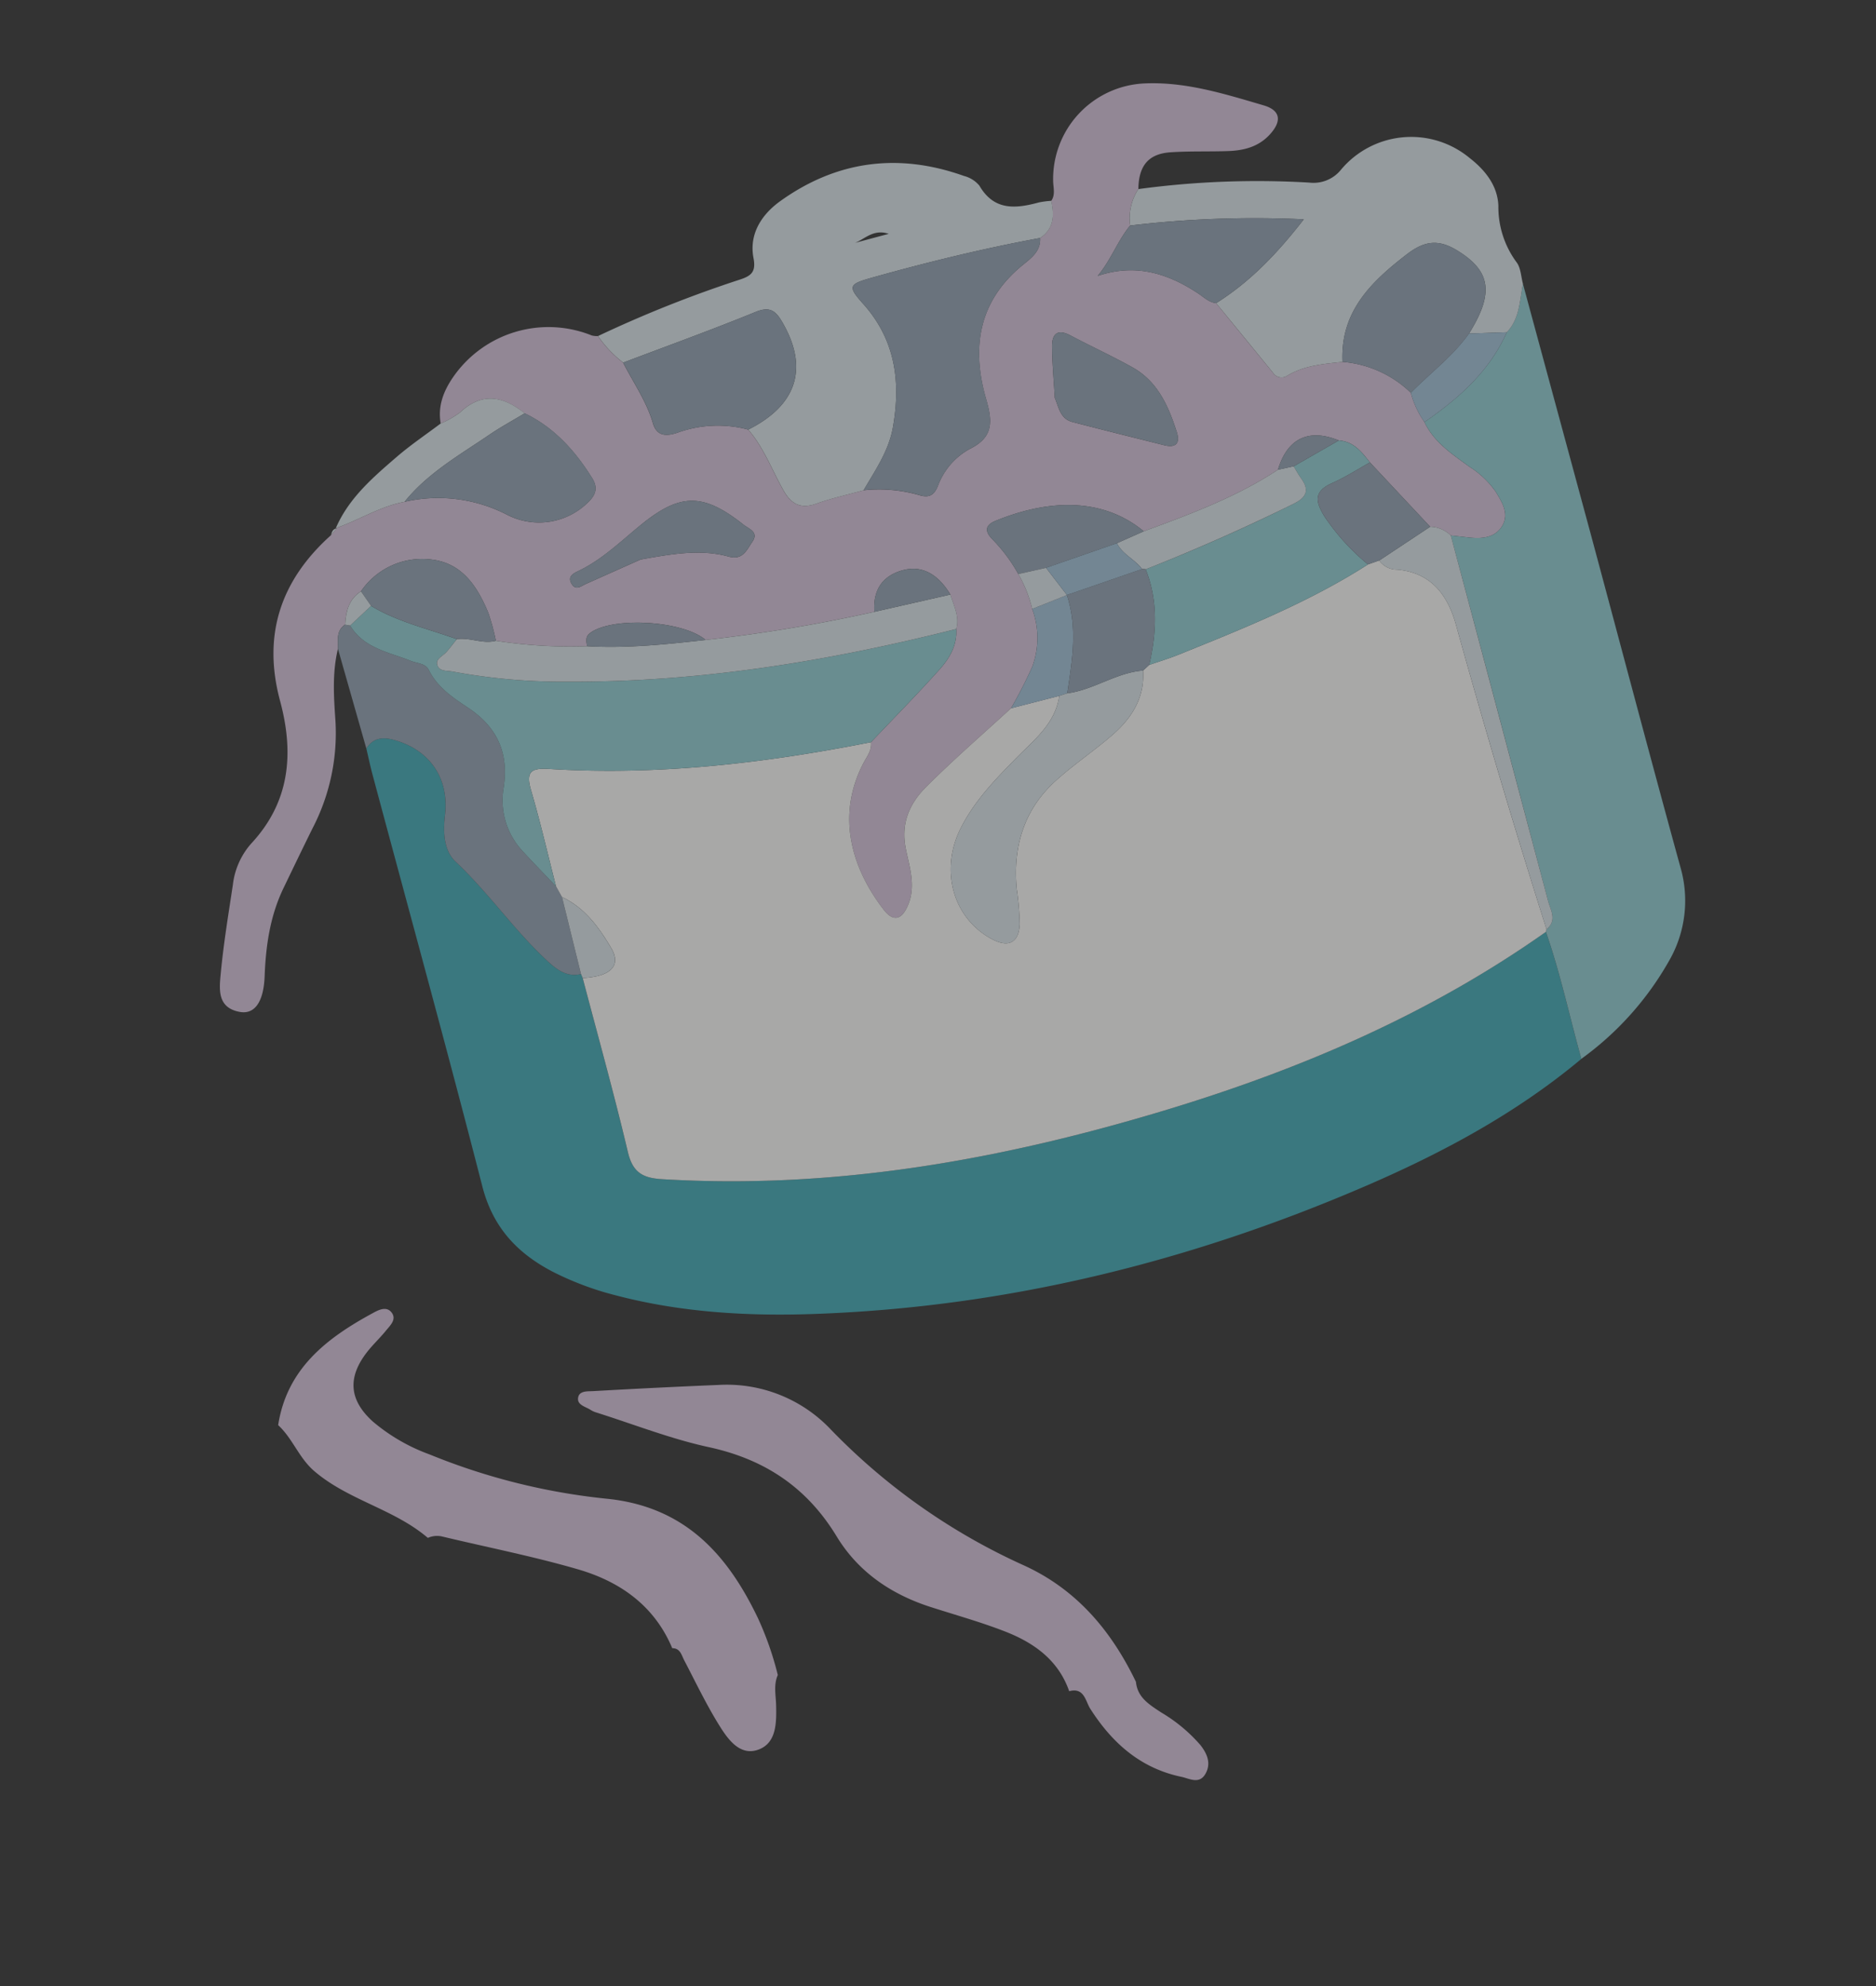
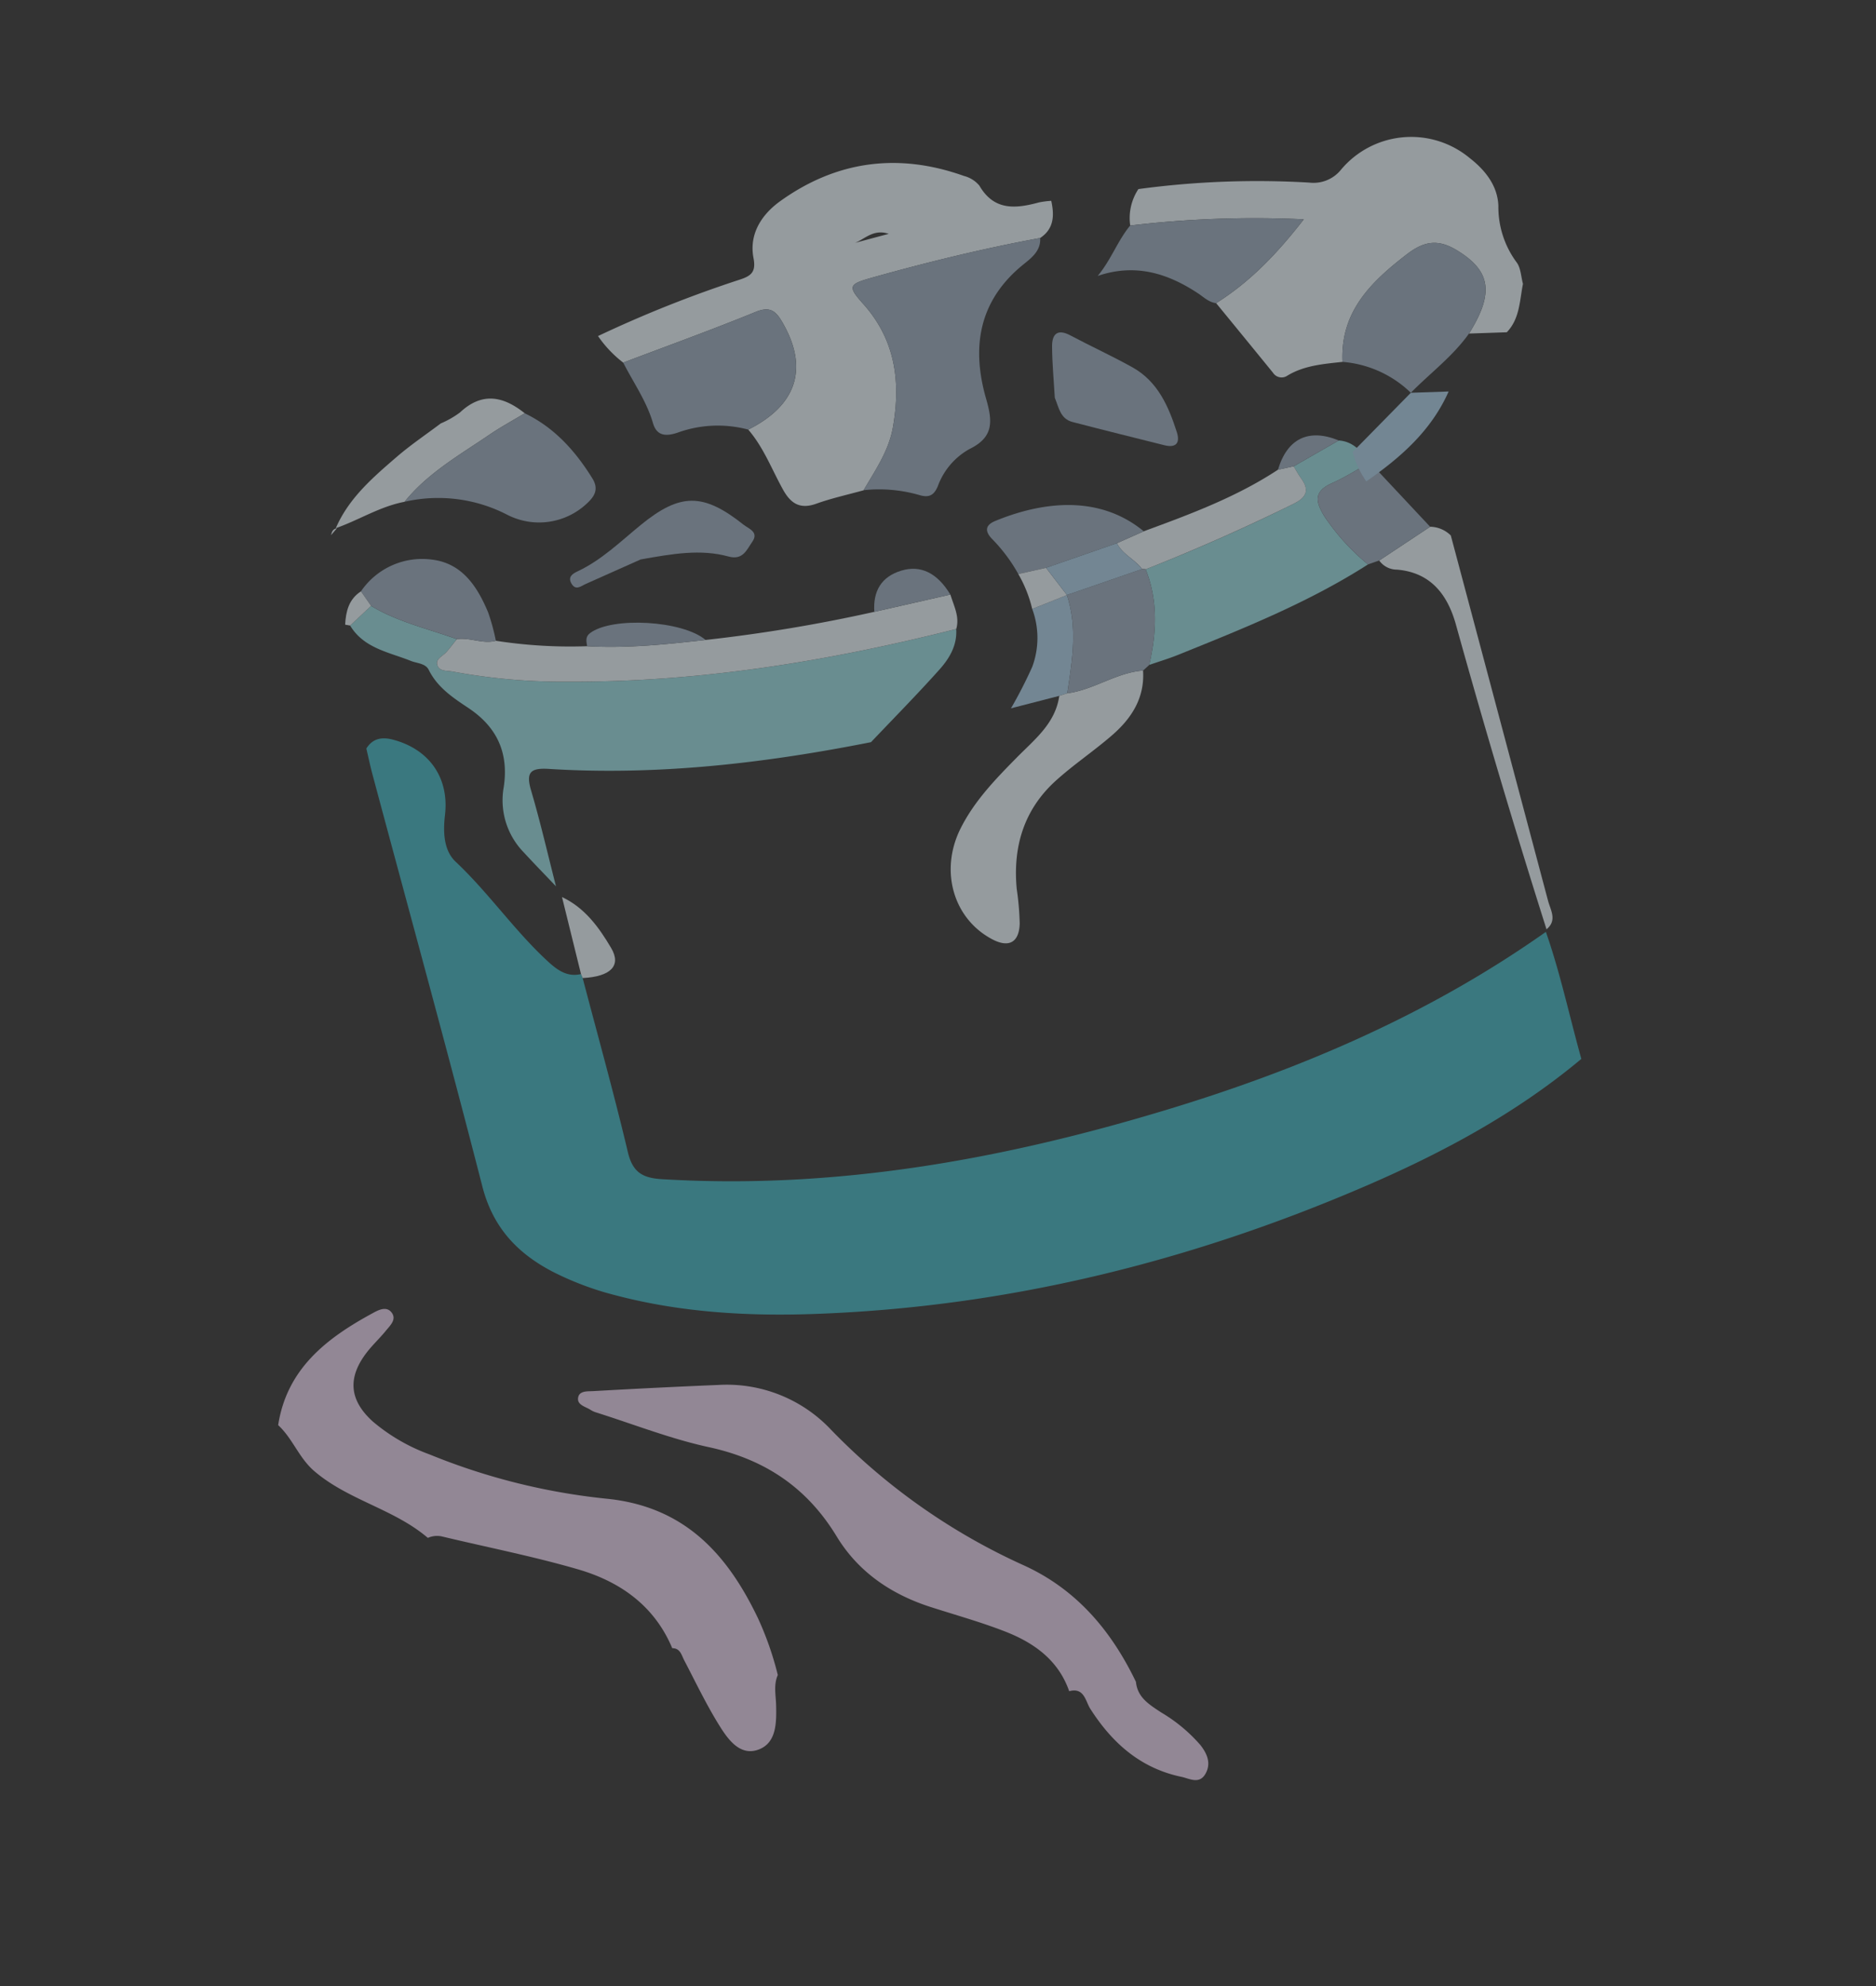
<svg xmlns="http://www.w3.org/2000/svg" width="317.717" height="336.398" viewBox="0 0 317.717 336.398">
  <rect x="0" y="0" width="317.717" height="336.398" fill="#333333" stroke="none" />
  <defs>
    <clipPath id="a">
      <rect width="253.832" height="280.251" fill="none" />
    </clipPath>
  </defs>
  <g transform="matrix(0.966, -0.259, 0.259, 0.966, 0, 65.697)" opacity="0.571">
    <g transform="translate(0 0.001)">
      <g transform="translate(0 -0.001)" clip-path="url(#a)">
-         <path d="M189.819,15.507c.995-.842.9-2.123,1.188-3.207A16.2,16.2,0,0,1,210.188.382c6.835,1.5,12.691,5.246,18.555,8.819,2.607,1.588,2.293,3.442-.353,5.09-2.358,1.468-4.888,1.425-7.446.834-3.182-.736-6.313-1.707-9.514-2.333-3.668-.717-5.779.815-6.849,4.615a8.923,8.923,0,0,0-2.94,5.6c-2.722,1.937-4.615,4.771-7.524,6.818,6.707-.438,11.558,2.621,15.666,7.268.763.864,1.359,1.919,2.509,2.381q3.126,6.938,6.248,13.877a1.732,1.732,0,0,0,2.241,1.1c3.226-.933,6.41-.315,9.6.169a18.747,18.747,0,0,1,9.831,8.052,15.636,15.636,0,0,0,.947,5.4c.672,3.715,3.1,6.418,5.347,9.216a15.7,15.7,0,0,1,3.255,5.3c.579,2,1.286,4.218-.462,5.894-1.7,1.631-3.864,1.211-5.9.428-.972-.373-1.939-.759-2.909-1.14a5.114,5.114,0,0,0-2.992-2.334L230.471,72.28c-.879-2.072-1.743-4.156-4.137-4.967-4.386-3.334-8.335-2.587-11.226,2.122-8,2.659-16.328,3.434-24.655,4.186-6.1-8.552-16.419-9.154-23.8-8.206-1.941.249-2.226,1.273-1.293,2.905a27.48,27.48,0,0,1,2.7,6.793,21.964,21.964,0,0,1,.741,6.325,14.072,14.072,0,0,1-2.53,9.459,76.052,76.052,0,0,1-5.3,5.859c-5.783,3.023-11.665,5.874-17.312,9.133-3.4,1.961-5.764,4.768-6.055,9.21-.2,3.035.072,6.354-1.939,9.116-1.708,2.345-3.277,2.472-4.353-.1-3.345-8.012-3.779-17.343,3.117-24.852.86-.936,1.953-1.709,2.156-3.1,4.806-2.945,9.673-5.8,14.388-8.88,2.114-1.383,3.986-3.186,4.516-5.9,1.135-1.874.606-3.907.561-5.893-1.179-4.077-3.521-6.185-7-6.062-3.539.125-5.522,2.143-6.192,5.55a264.912,264.912,0,0,1-28.839-2.8C111.158,68,99.753,64.222,95.412,65.994c-.961.392-.961,1.2-1.04,2.012a81.919,81.919,0,0,1-14.691-4.892,36.741,36.741,0,0,0-.012-4.9c-.613-4.672-2.038-9.162-6.743-11.12a12.538,12.538,0,0,0-13.14,2.017c-2.337.747-3.349,2.621-4.053,4.758-1.769.586-1.82,2.227-2.237,3.644-1.991,3.64-2.788,7.672-3.563,11.661A34.979,34.979,0,0,1,41.44,85.792c-2.463,2.805-4.9,5.636-7.334,8.465-3.418,3.968-5.421,8.631-6.957,13.592-1.3,4.2-3.329,5.828-5.609,4.763-3.634-1.7-2.338-4.739-1.4-7.269,1.748-4.691,3.822-9.263,5.828-13.854a12.732,12.732,0,0,1,4.78-5.913c8.211-5.125,11.012-12.929,11-22.083-.009-11.6,5.407-19.718,15.6-24.88l1.266-.869-.186-.062c4.149-.316,8.193-1.621,12.407-1.3a25.432,25.432,0,0,1,16.2,6.606,11.8,11.8,0,0,0,13.55,1.661c1.614-.843,2.6-1.853,1.983-3.883-1.589-5.235-3.978-9.962-8.2-13.594-2.745-3.732-6.019-5.4-10.555-2.973a15.8,15.8,0,0,1-3.625.951c.262-3,1.906-5.206,4.109-7.073a19.626,19.626,0,0,1,24.467-.693,3.719,3.719,0,0,0,.978.367,19.8,19.8,0,0,0,2.953,5.447c.789,3.728,2.133,7.338,2.216,11.216.05,2.319,1.6,2.75,3.592,2.63a20.006,20.006,0,0,1,11.705,2.592c1.736,3.589,2.107,7.552,3.059,11.352.654,2.614,1.91,4,4.826,3.756,2.759-.23,5.548-.1,8.324-.121a24.591,24.591,0,0,1,8.822,3.19c1.474.925,2.421.8,3.5-.6a11.825,11.825,0,0,1,6.8-4.682c4.529-.875,5-3.542,4.923-7.485-.168-9.066,3.075-16.365,11.934-20.323,1.609-.719,3.529-1.451,3.962-3.619,2.7-.908,3.32-3.1,3.445-5.593M181.758,47.9c.231,1.783-.023,3.664,1.825,4.715,4.651,2.646,9.335,5.234,14.013,7.832,1.778.987,2.7.348,2.61-1.6-.219-4.6-.9-9.118-4.4-12.526-2.831-2.756-5.886-5.28-8.78-7.973-1.846-1.719-2.957-.959-3.473,1.037-.726,2.8-1.209,5.671-1.8,8.51M106.91,56.172c5.487.469,10.286.892,14.532,3.379,2.169,1.27,3.266-.311,4.514-1.364,1.567-1.323,0-2.283-.681-3.2-5.189-6.995-8.956-7.991-16.831-4.445-4.038,1.818-7.924,4.02-12.354,4.81-1.059.188-1.877.549-1.522,1.779.388,1.344,1.446.779,2.325.639,3.562-.568,7.126-1.133,10.018-1.593" transform="translate(-9.669 0.001)" fill="#d9c5dd" />
        <path d="M274.07,254.826c-13.141,6.1-27.11,9.35-41.331,11.405-31.946,4.618-63.769,3.964-95.314-3.315-11.059-2.551-21.784-6.108-31.707-11.778a51.3,51.3,0,0,1-9.106-6.492c-5.057-4.589-7.969-9.921-7.893-17.142.255-24.059.093-48.121.1-72.182,0-1.516.086-3.031.131-4.548,1.524-1.425,3.122-1.222,4.79-.26,5.475,3.156,7.494,8.691,5.161,14.575-1.078,2.718-1.775,5.742-.312,8.111,4.047,6.551,6.6,13.859,10.708,20.343,1.112,1.754,2.435,3.478,4.868,3.533l.1.73c-.052,10.151.054,20.307-.242,30.451-.1,3.482,1.225,4.868,4.346,5.912,27.926,9.344,56.658,11.752,85.9,10.787,23.834-.786,47.115-4.188,69.566-12.464.555,7.439.152,14.889.23,22.334" transform="translate(-44.851 -75.706)" fill="#3facb8" />
-         <path d="M463.351,230.023c-.078-7.444.325-14.894-.229-22.332q.11-.194.213-.4c2.173-.982,1.493-2.967,1.5-4.6q.105-32.01.119-64.02c.969.381,1.936.767,2.908,1.14,2.039.784,4.2,1.2,5.9-.428,1.748-1.676,1.041-3.892.462-5.894a15.7,15.7,0,0,0-3.255-5.3c-2.245-2.8-4.674-5.5-5.348-9.216,6.638-2.385,12.851-5.438,17.406-11.093,2.723-1.647,3.475-4.6,4.761-7.2q.059,21.9.115,43.808c.022,19.512-.067,39.025.06,58.536a20.374,20.374,0,0,1-5.992,14.833,52.057,52.057,0,0,1-18.62,12.157" transform="translate(-234.133 -50.903)" fill="#91cfd5" />
        <path d="M205.369,24.555a19.82,19.82,0,0,1-2.954-5.447,203.563,203.563,0,0,1,25.64-3.014c2.057-.11,3.041-.528,3.214-2.933.3-4.169,3.3-6.786,6.85-8.126C249.11.881,259.584,2.256,269.282,8.957a5.03,5.03,0,0,1,2.108,2.268c1.3,4.8,4.94,5.37,9.018,5.359a14.838,14.838,0,0,1,2.073.279c-.125,2.494-.744,4.685-3.446,5.593-9.764-.781-19.544-1-29.335-.884-4.011.047-4.293.356-2.505,3.886,3.7,7.3,2.762,14.4-.543,21.5-1.721,3.7-4.768,6.247-7.562,9.026-2.776.026-5.565-.108-8.324.121-2.916.243-4.171-1.143-4.825-3.756-.952-3.8-1.324-7.763-3.059-11.353,9.108-1.849,12.662-7.516,10.254-16.192-.578-2.083-1.352-3.051-3.863-2.733-7.945,1.007-15.933,1.683-23.9,2.487m49.073-9.425c-2.618-1.741-4.671.277-6.753,0Z" transform="translate(-102.331 -1.356)" fill="#dee8ed" />
        <path d="M70.766,415.9c-1.152,1.43-1.2,3.2-1.608,4.888-.7,2.856-1.581,6.234-4.918,6.472-3.268.232-4.466-3.068-5.261-5.688-1.208-3.983-1.968-8.1-2.877-12.175-.225-1.007-.107-2.152-1.427-2.515-1.054-7.745-5.628-13.2-11.98-17.046-6.747-4.088-13.859-7.572-20.8-11.338a3.812,3.812,0,0,0-2.358-.375c-4.253-6.206-11.316-9.616-15.612-15.858C1.946,359.4,1.8,355.941,0,353.115c3.91-8.864,11.757-12.109,20.376-14.177,1.031-.248,2.571-.621,3.124.734s-.8,2.04-1.711,2.7c-1.319.958-2.779,1.727-4.076,2.712-4.306,3.274-5.007,7.039-2.076,11.581a31.486,31.486,0,0,0,7.874,7.9A108.168,108.168,0,0,0,50.362,379.5c12.477,4.672,17.437,14.3,19.659,26.292a53.779,53.779,0,0,1,.744,10.111" transform="translate(0 -171.228)" fill="#d9c5dd" />
        <path d="M180.322,455.617c-.446,2.656,1.252,4.353,2.781,6.093a26.826,26.826,0,0,1,5,7.078c.706,1.675.986,3.445-.43,4.893-1.494,1.528-2.841.081-4.078-.545-6.309-3.194-9.847-8.564-11.93-15.159-.441-1.4-.026-3.786-2.669-3.771-.41-5.574-3.641-9.473-7.868-12.579-3.566-2.62-7.4-4.878-11.121-7.282-5.892-3.806-10.286-8.907-12.254-15.652-2.72-9.325-8.377-15.777-17-20.216-5.882-3.028-11.265-7.024-16.867-10.594a3.778,3.778,0,0,1-.812-.661c-.668-.759-2-1.384-1.555-2.5.477-1.21,1.861-.671,2.784-.48q10.437,2.17,20.841,4.5A24.231,24.231,0,0,1,141.5,400.971a106.209,106.209,0,0,0,25.618,30.678c7.564,6.249,11.429,14.532,13.207,23.968" transform="translate(-51.281 -194.107)" fill="#d9c5dd" />
        <path d="M449.939,67.583c-1.285,2.6-2.038,5.549-4.761,7.2l-6.238-1.445c5.948-5.569,6.3-9.3,1.669-14.153-2.527-2.647-4.893-2.983-8.34-1.549C425.133,60.6,418.838,64.122,417,72.421c-3.192-.485-6.375-1.1-9.6-.17a1.732,1.732,0,0,1-2.241-1.1q-3.112-6.944-6.248-13.877c6.487-1.994,12.158-5.432,18.013-9.871a179.014,179.014,0,0,0-28.664-6.6,8.923,8.923,0,0,1,2.94-5.6,150.046,150.046,0,0,1,28.242,6.437,5.97,5.97,0,0,0,5.786-.752,15.5,15.5,0,0,1,21.486,3.722c2.07,2.726,3.39,5.824,2.626,9.13a15.779,15.779,0,0,0,.506,10.029c.452,1.1.089,2.532.1,3.812" transform="translate(-196.283 -17.798)" fill="#dee8ed" />
-         <path d="M114.126,176.457c-2.434-.056-3.756-1.78-4.868-3.533-4.11-6.484-6.662-13.792-10.708-20.344-1.463-2.368-.766-5.392.313-8.11,2.333-5.884.314-11.419-5.161-14.575-1.668-.961-3.265-1.165-4.79.261q-.136-8.774-.272-17.549c.415-1.417.467-3.058,2.237-3.643l.781.367c1.256,4.332,5.175,6.037,8.374,8.436.921.691,2.3,1.038,2.539,2.254.652,3.266,2.758,5.639,4.81,7.972,3.887,4.418,4.646,9.182,2.3,14.531a12.636,12.636,0,0,0,.386,11.445c1.24,2.368,2.547,4.7,3.825,7.048l.508,2.011-.271,13.429" transform="translate(-44.812 -55.086)" fill="#92a3b4" />
        <path d="M111.04,59.957c-4.215-.319-8.259.985-12.408,1.3,3.428-4.339,8.267-6.661,13.065-8.979,2.814-1.36,5.792-2.381,8.7-3.555a15.778,15.778,0,0,0,3.625-.952c4.537-2.43,7.811-.759,10.556,2.974-2.232.643-4.5,1.183-6.69,1.948-5.784,2.021-11.782,3.564-16.845,7.262" transform="translate(-49.864 -23.575)" fill="#dee8ed" />
        <path d="M97.714,76.326l-1.266.869c.262-.523.588-.953,1.266-.869" transform="translate(-48.76 -38.581)" fill="#dee8ed" />
-         <path d="M140.215,195.824q-.254-1.006-.508-2.012c.062-5.6.267-11.2.131-16.787-.079-3.225.905-3.727,3.861-2.733,17.464,5.875,35.53,8.533,53.849,9.748-.2,1.392-1.3,2.165-2.156,3.1-6.9,7.509-6.462,16.84-3.118,24.852,1.075,2.577,2.645,2.45,4.353.1,2.011-2.761,1.74-6.081,1.94-9.115.291-4.442,2.657-7.249,6.055-9.21,5.646-3.259,11.529-6.11,17.312-9.132l8.443.084c-1.843,4.338-5.974,6.062-9.639,8.216-4.447,2.614-8.841,5.234-12.312,9.139-5.312,5.976-5.175,14.459.328,19.54,2.3,2.128,4.224,1.7,5.156-1.348a47.173,47.173,0,0,0,1.043-5.847c1.209-7.082,4.672-12.665,11.16-15.985,3.63-1.858,7.53-3.181,11.2-4.969,3.906-1.9,6.977-4.671,7.878-9.215l1.248-.648c1.742-.126,3.492-.178,5.224-.389,11.791-1.443,23.593-2.839,34.982-6.46l2-.151a3.662,3.662,0,0,0,2.5,2.273c5.492,1.976,7.191,6.444,7.235,11.621q.226,26.9,1.453,53.775c-.068.133-.138.266-.212.4-22.452,8.274-45.733,11.676-69.567,12.463-29.243.964-57.975-1.443-85.9-10.787-3.12-1.044-4.447-2.43-4.345-5.912.3-10.144.19-20.3.241-30.451,4.642.989,6.91-.307,5.978-3.66-1.084-3.9-2.538-7.741-5.81-10.5" transform="translate(-70.629 -87.882)" fill="#fffffe" />
        <path d="M174.814,149.262c-18.319-1.214-36.385-3.873-53.849-9.747-2.955-.994-3.939-.492-3.861,2.733.136,5.591-.068,11.191-.131,16.787-1.278-2.348-2.585-4.68-3.825-7.048a12.637,12.637,0,0,1-.386-11.445c2.348-5.349,1.59-10.112-2.3-14.531-2.053-2.334-4.158-4.706-4.81-7.972-.242-1.215-1.618-1.563-2.539-2.254-3.2-2.4-7.118-4.1-8.374-8.438l4.289-2.3c3.658,3.794,8.308,6.231,12.572,9.2-.746.545-1.48,1.109-2.242,1.631-.746.512-2.049.624-2.092,1.639-.056,1.29,1.374,1.429,2.254,1.865a101.708,101.708,0,0,0,18.416,6.7c21.529,5.886,43.539,8.076,65.782,8.405-.53,2.71-2.4,4.513-4.517,5.9-4.715,3.084-9.582,5.935-14.388,8.881" transform="translate(-47.897 -53.105)" fill="#91cfd5" />
        <path d="M276.589,75.265c2.794-2.779,5.84-5.33,7.562-9.026,3.3-7.1,4.239-14.195.543-21.5-1.787-3.53-1.506-3.839,2.505-3.886,9.79-.115,19.57.1,29.335.884-.432,2.169-2.351,2.9-3.961,3.619-8.858,3.958-12.1,11.257-11.933,20.323.073,3.943-.395,6.61-4.923,7.485a11.822,11.822,0,0,0-6.8,4.681c-1.083,1.4-2.029,1.529-3.5.6a24.594,24.594,0,0,0-8.822-3.19" transform="translate(-139.83 -20.641)" fill="#92a3b4" />
        <path d="M395.77,157.7c-11.39,3.622-23.192,5.018-34.983,6.46-1.732.212-3.482.264-5.223.39,2.633-4.94,4.283-10.106,3.621-15.8q13.626-1.535,27.07-4.23c2.34-.465,3.228-1.483,2.353-3.8-.286-.756-.466-1.552-.7-2.329l8.508-2.251c2.393.811,3.257,2.9,4.136,4.967-2.349.582-4.671,1.336-7.053,1.708-3.367.527-3.636,2.185-2.752,5.128a37.4,37.4,0,0,0,5.017,9.757" transform="translate(-179.756 -68.824)" fill="#91cfd5" />
        <path d="M206.525,143.89c-22.243-.329-44.253-2.519-65.781-8.405a101.681,101.681,0,0,1-18.416-6.7c-.881-.436-2.31-.576-2.255-1.865.044-1.015,1.347-1.127,2.094-1.639s1.5-1.086,2.241-1.632c2.227.261,4,1.981,6.306,1.979a82,82,0,0,0,14.691,4.892c6.395,2.118,13.017,3.16,19.646,4.172a264.789,264.789,0,0,0,28.839,2.8l13.2.511c.045,1.987.575,4.019-.561,5.893" transform="translate(-60.703 -62.509)" fill="#dee8ed" />
        <path d="M208.388,44.314c7.971-.8,15.959-1.479,23.9-2.487,2.511-.318,3.285.65,3.863,2.732,2.408,8.676-1.146,14.343-10.254,16.193A20.011,20.011,0,0,0,214.2,58.16c-1.994.12-3.542-.311-3.592-2.63-.084-3.879-1.427-7.489-2.216-11.217" transform="translate(-105.351 -21.115)" fill="#92a3b4" />
        <path d="M446.384,94.494c1.841-8.3,8.137-11.822,15.272-14.789,3.448-1.434,5.813-1.1,8.34,1.549,4.635,4.855,4.279,8.583-1.669,14.152-3.657,3.026-8.074,4.763-12.113,7.14a18.745,18.745,0,0,0-9.83-8.052" transform="translate(-225.671 -39.871)" fill="#92a3b4" />
        <path d="M123.726,64.163c5.063-3.7,11.061-5.241,16.845-7.262,2.19-.765,4.458-1.3,6.69-1.948,4.225,3.632,6.614,8.358,8.2,13.593.617,2.03-.368,3.041-1.983,3.883a11.8,11.8,0,0,1-13.55-1.661,25.429,25.429,0,0,0-16.2-6.606" transform="translate(-62.55 -27.781)" fill="#92a3b4" />
        <path d="M380.562,46.533a179.014,179.014,0,0,1,28.664,6.6C403.37,57.569,397.7,61.006,391.212,63c-1.15-.461-1.746-1.516-2.509-2.38-4.107-4.647-8.958-7.706-15.665-7.268,2.908-2.048,4.8-4.882,7.523-6.818" transform="translate(-188.59 -23.524)" fill="#92a3b4" />
        <path d="M348.042,86.129c.587-2.84,1.07-5.706,1.8-8.51.517-2,1.627-2.757,3.474-1.038,2.893,2.694,5.948,5.218,8.78,7.973,3.5,3.408,4.179,7.924,4.4,12.526.092,1.944-.833,2.582-2.61,1.6-4.678-2.6-9.362-5.186-14.013-7.832-1.847-1.051-1.594-2.932-1.825-4.715" transform="translate(-175.954 -38.233)" fill="#92a3b4" />
        <path d="M452.108,243.749q-1.209-26.874-1.453-53.775c-.044-5.177-1.743-9.644-7.235-11.621a3.666,3.666,0,0,1-2.5-2.27q4.908-1.643,9.817-3.289a5.11,5.11,0,0,1,2.992,2.333q-.045,32.01-.118,64.02c-.005,1.635.675,3.619-1.5,4.6" transform="translate(-222.906 -87.356)" fill="#dee8ed" />
        <path d="M121.254,110.219c-2.31,0-4.079-1.718-6.306-1.979-4.264-2.965-8.915-5.4-12.573-9.2l-1.017-2.822A12.54,12.54,0,0,1,114.5,94.2c4.705,1.959,6.13,6.448,6.743,11.12a36.738,36.738,0,0,1,.012,4.9" transform="translate(-51.242 -47.103)" fill="#92a3b4" />
        <path d="M443.12,159.34l-9.817,3.289q-1,.073-2,.149a37.427,37.427,0,0,1-5.016-9.758c-.884-2.944-.615-4.6,2.752-5.129,2.382-.372,4.7-1.125,7.053-1.708l7.025,13.157" transform="translate(-215.294 -73.903)" fill="#92a3b4" />
        <path d="M387.968,140.558c.229.778.409,1.573.7,2.33.875,2.315-.013,3.333-2.354,3.8q-13.451,2.672-27.069,4.231a2.6,2.6,0,0,0-.587-.2c-.75-1.914-2.545-3.244-2.981-5.333l4.922-.773c8.327-.752,16.651-1.527,24.655-4.187l2.719.13" transform="translate(-179.811 -70.993)" fill="#dee8ed" />
        <path d="M339.449,140.165l-4.921.773-12.662.917-4.809-.2a27.5,27.5,0,0,0-2.7-6.793c-.932-1.633-.648-2.656,1.293-2.905,7.377-.948,17.692-.346,23.8,8.206" transform="translate(-158.666 -66.543)" fill="#92a3b4" />
        <path d="M183.959,105.8c-2.892.459-6.455,1.024-10.018,1.593-.879.14-1.937.706-2.325-.639-.355-1.23.463-1.591,1.522-1.779,4.431-.79,8.317-2.992,12.354-4.81,7.875-3.546,11.642-2.55,16.831,4.445.684.922,2.248,1.882.681,3.2-1.248,1.054-2.345,2.634-4.514,1.364-4.246-2.487-9.045-2.909-14.532-3.379" transform="translate(-86.719 -49.63)" fill="#92a3b4" />
        <path d="M314.449,179.343l-8.443-.084a76.344,76.344,0,0,0,5.3-5.86,14.069,14.069,0,0,0,2.529-9.46l6.28-.749c.338,5.822-2,10.937-4.245,16.079l-1.419.073" transform="translate(-154.702 -82.501)" fill="#a2c3db" />
-         <path d="M466.265,119.456c4.04-2.377,8.456-4.115,12.113-7.141l6.238,1.446c-4.555,5.656-10.768,8.71-17.406,11.094a15.674,15.674,0,0,1-.946-5.4" transform="translate(-235.722 -56.781)" fill="#a2c3db" />
+         <path d="M466.265,119.456l6.238,1.446c-4.555,5.656-10.768,8.71-17.406,11.094a15.674,15.674,0,0,1-.946-5.4" transform="translate(-235.722 -56.781)" fill="#a2c3db" />
        <path d="M190.953,139.2c-6.629-1.013-13.251-2.055-19.646-4.172.08-.808.08-1.621,1.04-2.012,4.341-1.771,15.746,2.006,18.606,6.185" transform="translate(-86.605 -67.018)" fill="#92a3b4" />
        <path d="M282.562,146.468l-13.2-.511c.669-3.408,2.652-5.426,6.191-5.551,3.483-.123,5.826,1.985,7,6.062" transform="translate(-136.179 -70.979)" fill="#92a3b4" />
        <path d="M327.36,157.489l-6.281.749a21.961,21.961,0,0,0-.74-6.325l4.808.2,2.229,5.362Z" transform="translate(-161.948 -76.8)" fill="#dee8ed" />
        <path d="M418.209,136.292l-2.719-.13c2.892-4.709,6.84-5.455,11.226-2.122l-8.507,2.251" transform="translate(-210.052 -66.727)" fill="#92a3b4" />
        <path d="M97.215,99.338l1.017,2.822q-2.145,1.151-4.289,2.3l-.78-.365c.7-2.138,1.716-4.013,4.052-4.76" transform="translate(-47.099 -50.22)" fill="#dee8ed" />
        <path d="M140.456,218.308c3.272,2.757,4.726,6.595,5.81,10.5.932,3.354-1.336,4.65-5.978,3.66-.034-.243-.068-.487-.1-.73l.271-13.429" transform="translate(-70.871 -110.366)" fill="#dee8ed" />
        <path d="M296.655,195.148l1.42-.073c4.486.6,8.9-1.238,13.393-.4-.9,4.544-3.972,7.312-7.878,9.216-3.669,1.788-7.57,3.112-11.2,4.969-6.488,3.32-9.951,8.9-11.16,15.984a47.085,47.085,0,0,1-1.043,5.848c-.932,3.052-2.851,3.476-5.156,1.348-5.5-5.081-5.64-13.564-.328-19.54,3.472-3.905,7.866-6.526,12.313-9.139,3.665-2.154,7.8-3.878,9.639-8.216" transform="translate(-136.908 -98.306)" fill="#dee8ed" />
        <path d="M339.345,177.89c-4.493-.842-8.907.992-13.393.4,2.24-5.142,4.583-10.257,4.245-16.079l.017-.017,13.413-.945a2.626,2.626,0,0,1,.588.2c.662,5.7-.988,10.862-3.621,15.8l-1.248.647" transform="translate(-164.786 -81.517)" fill="#92a3b4" />
        <path d="M345.707,155.793l-13.413.945-2.228-5.362,12.663-.916c.435,2.09,2.229,3.419,2.979,5.333" transform="translate(-166.865 -76.065)" fill="#a2c3db" />
      </g>
    </g>
  </g>
</svg>